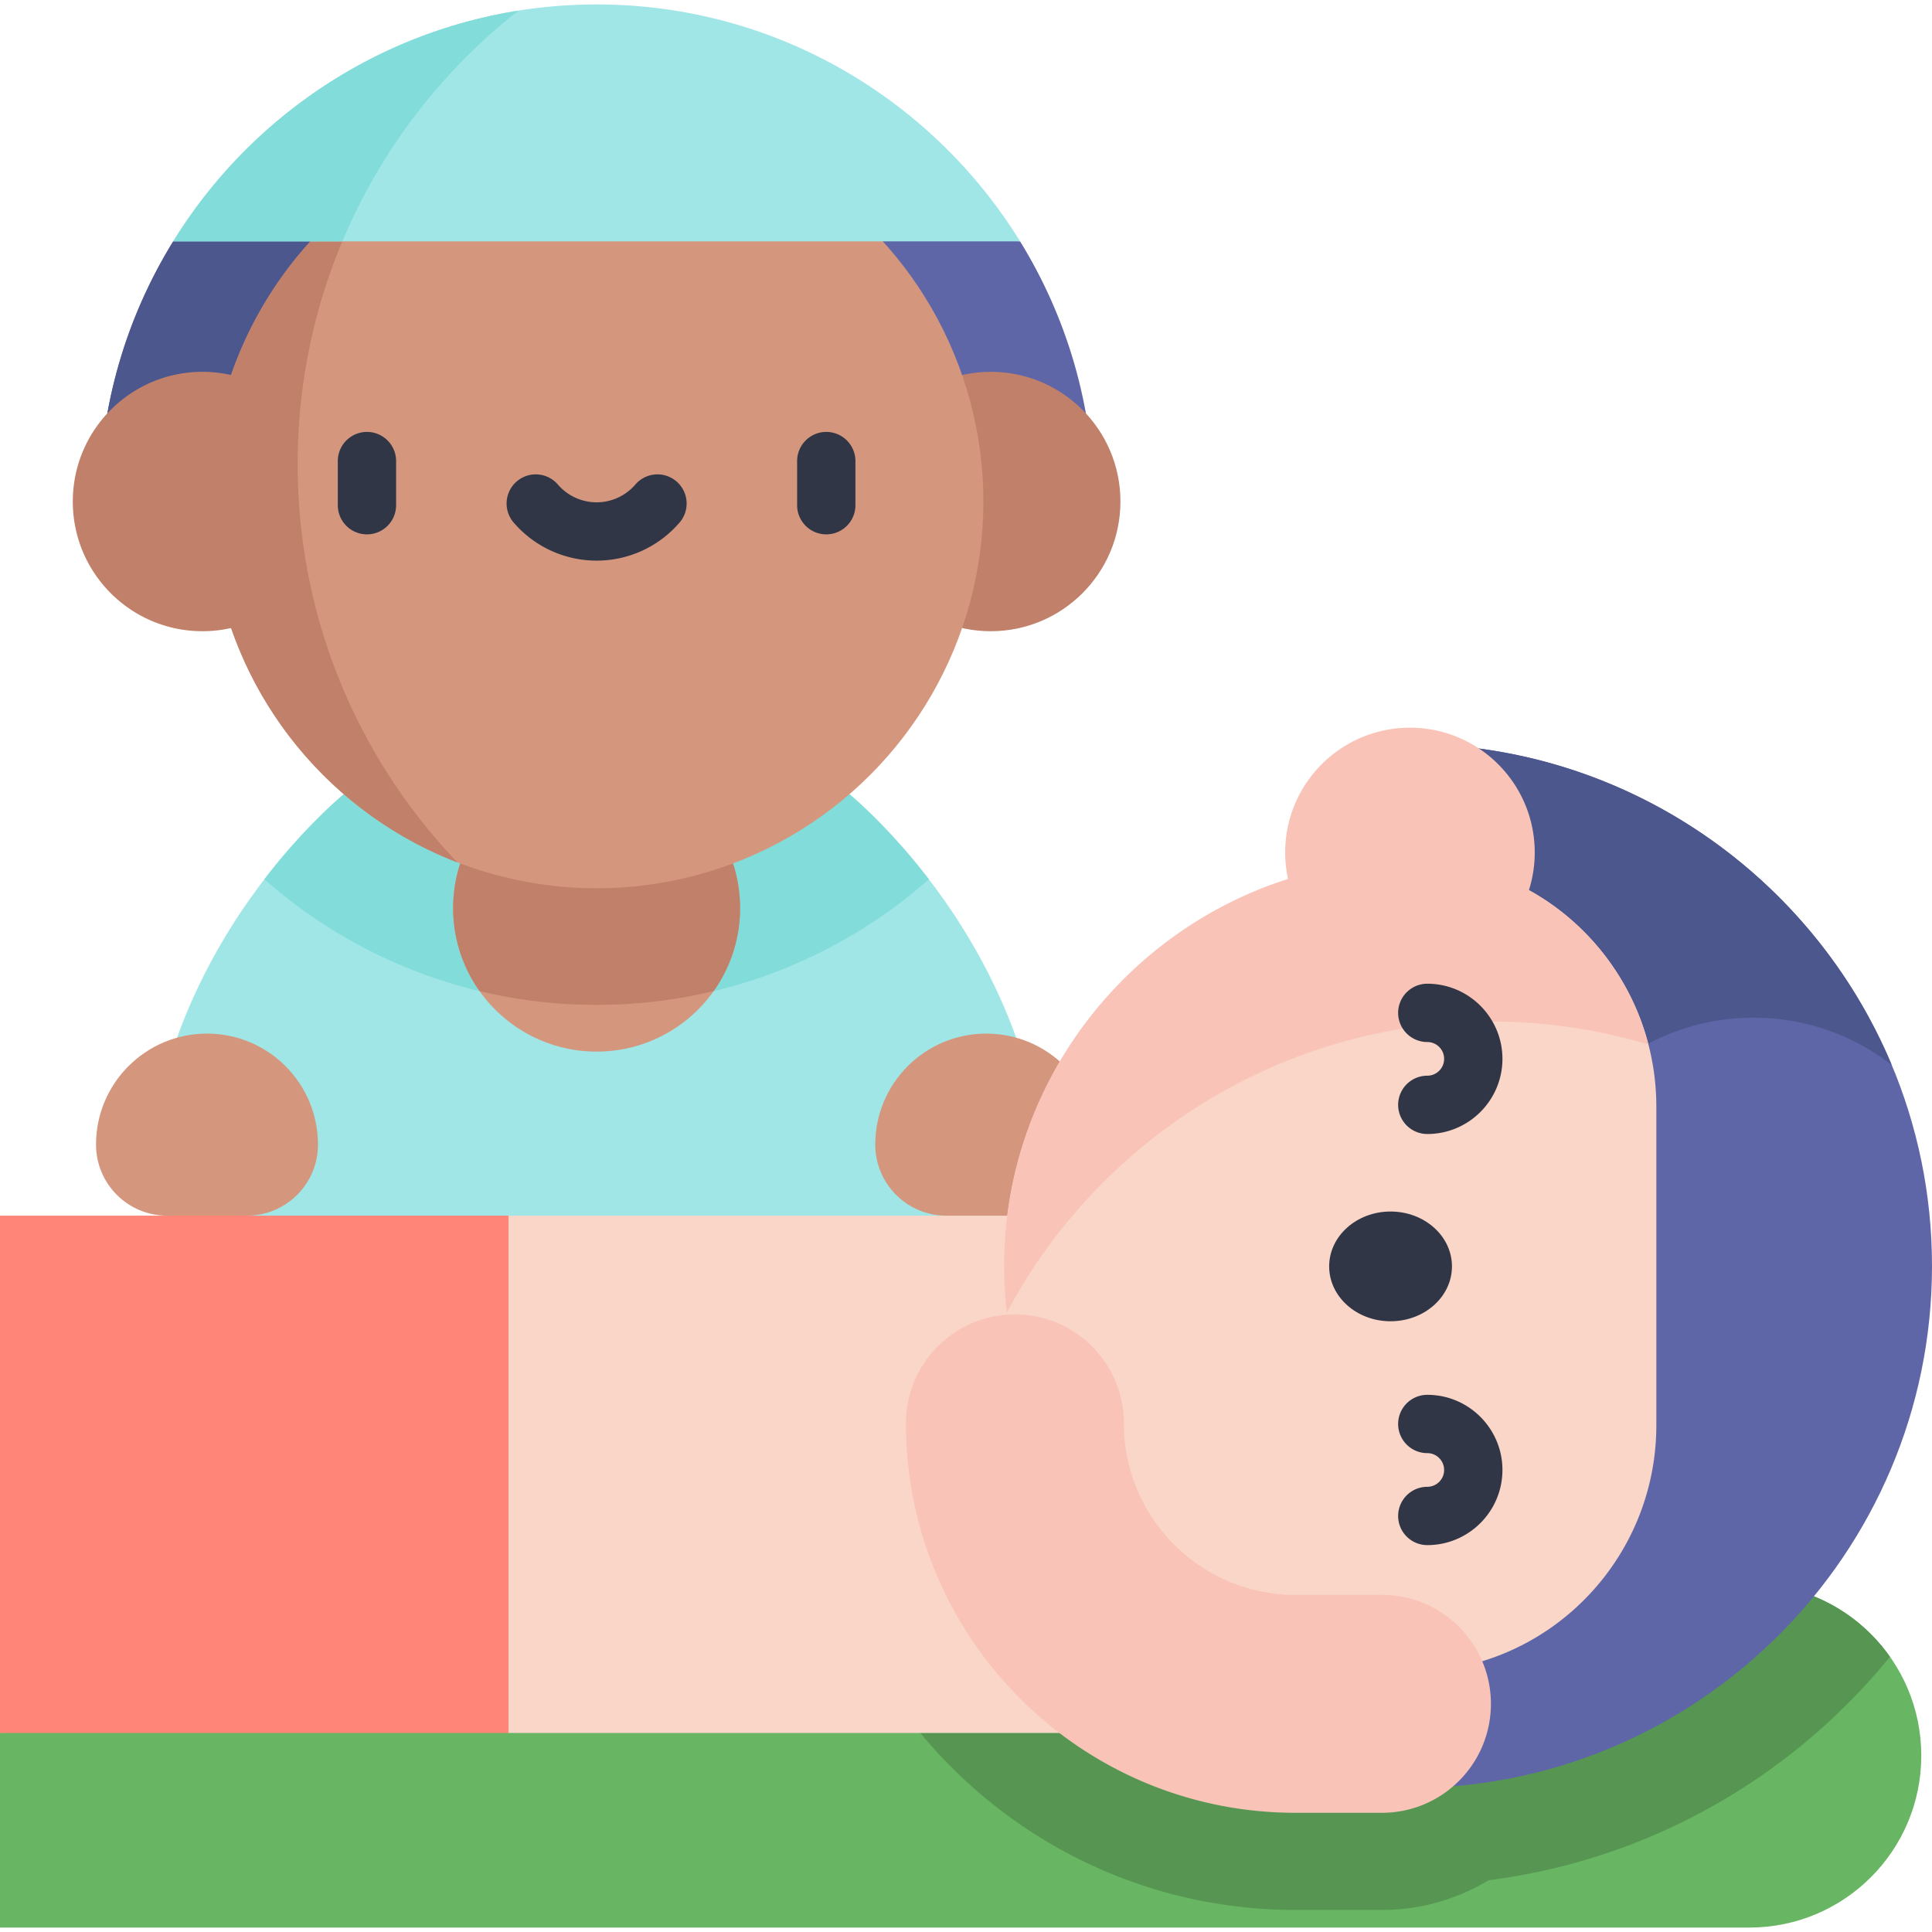
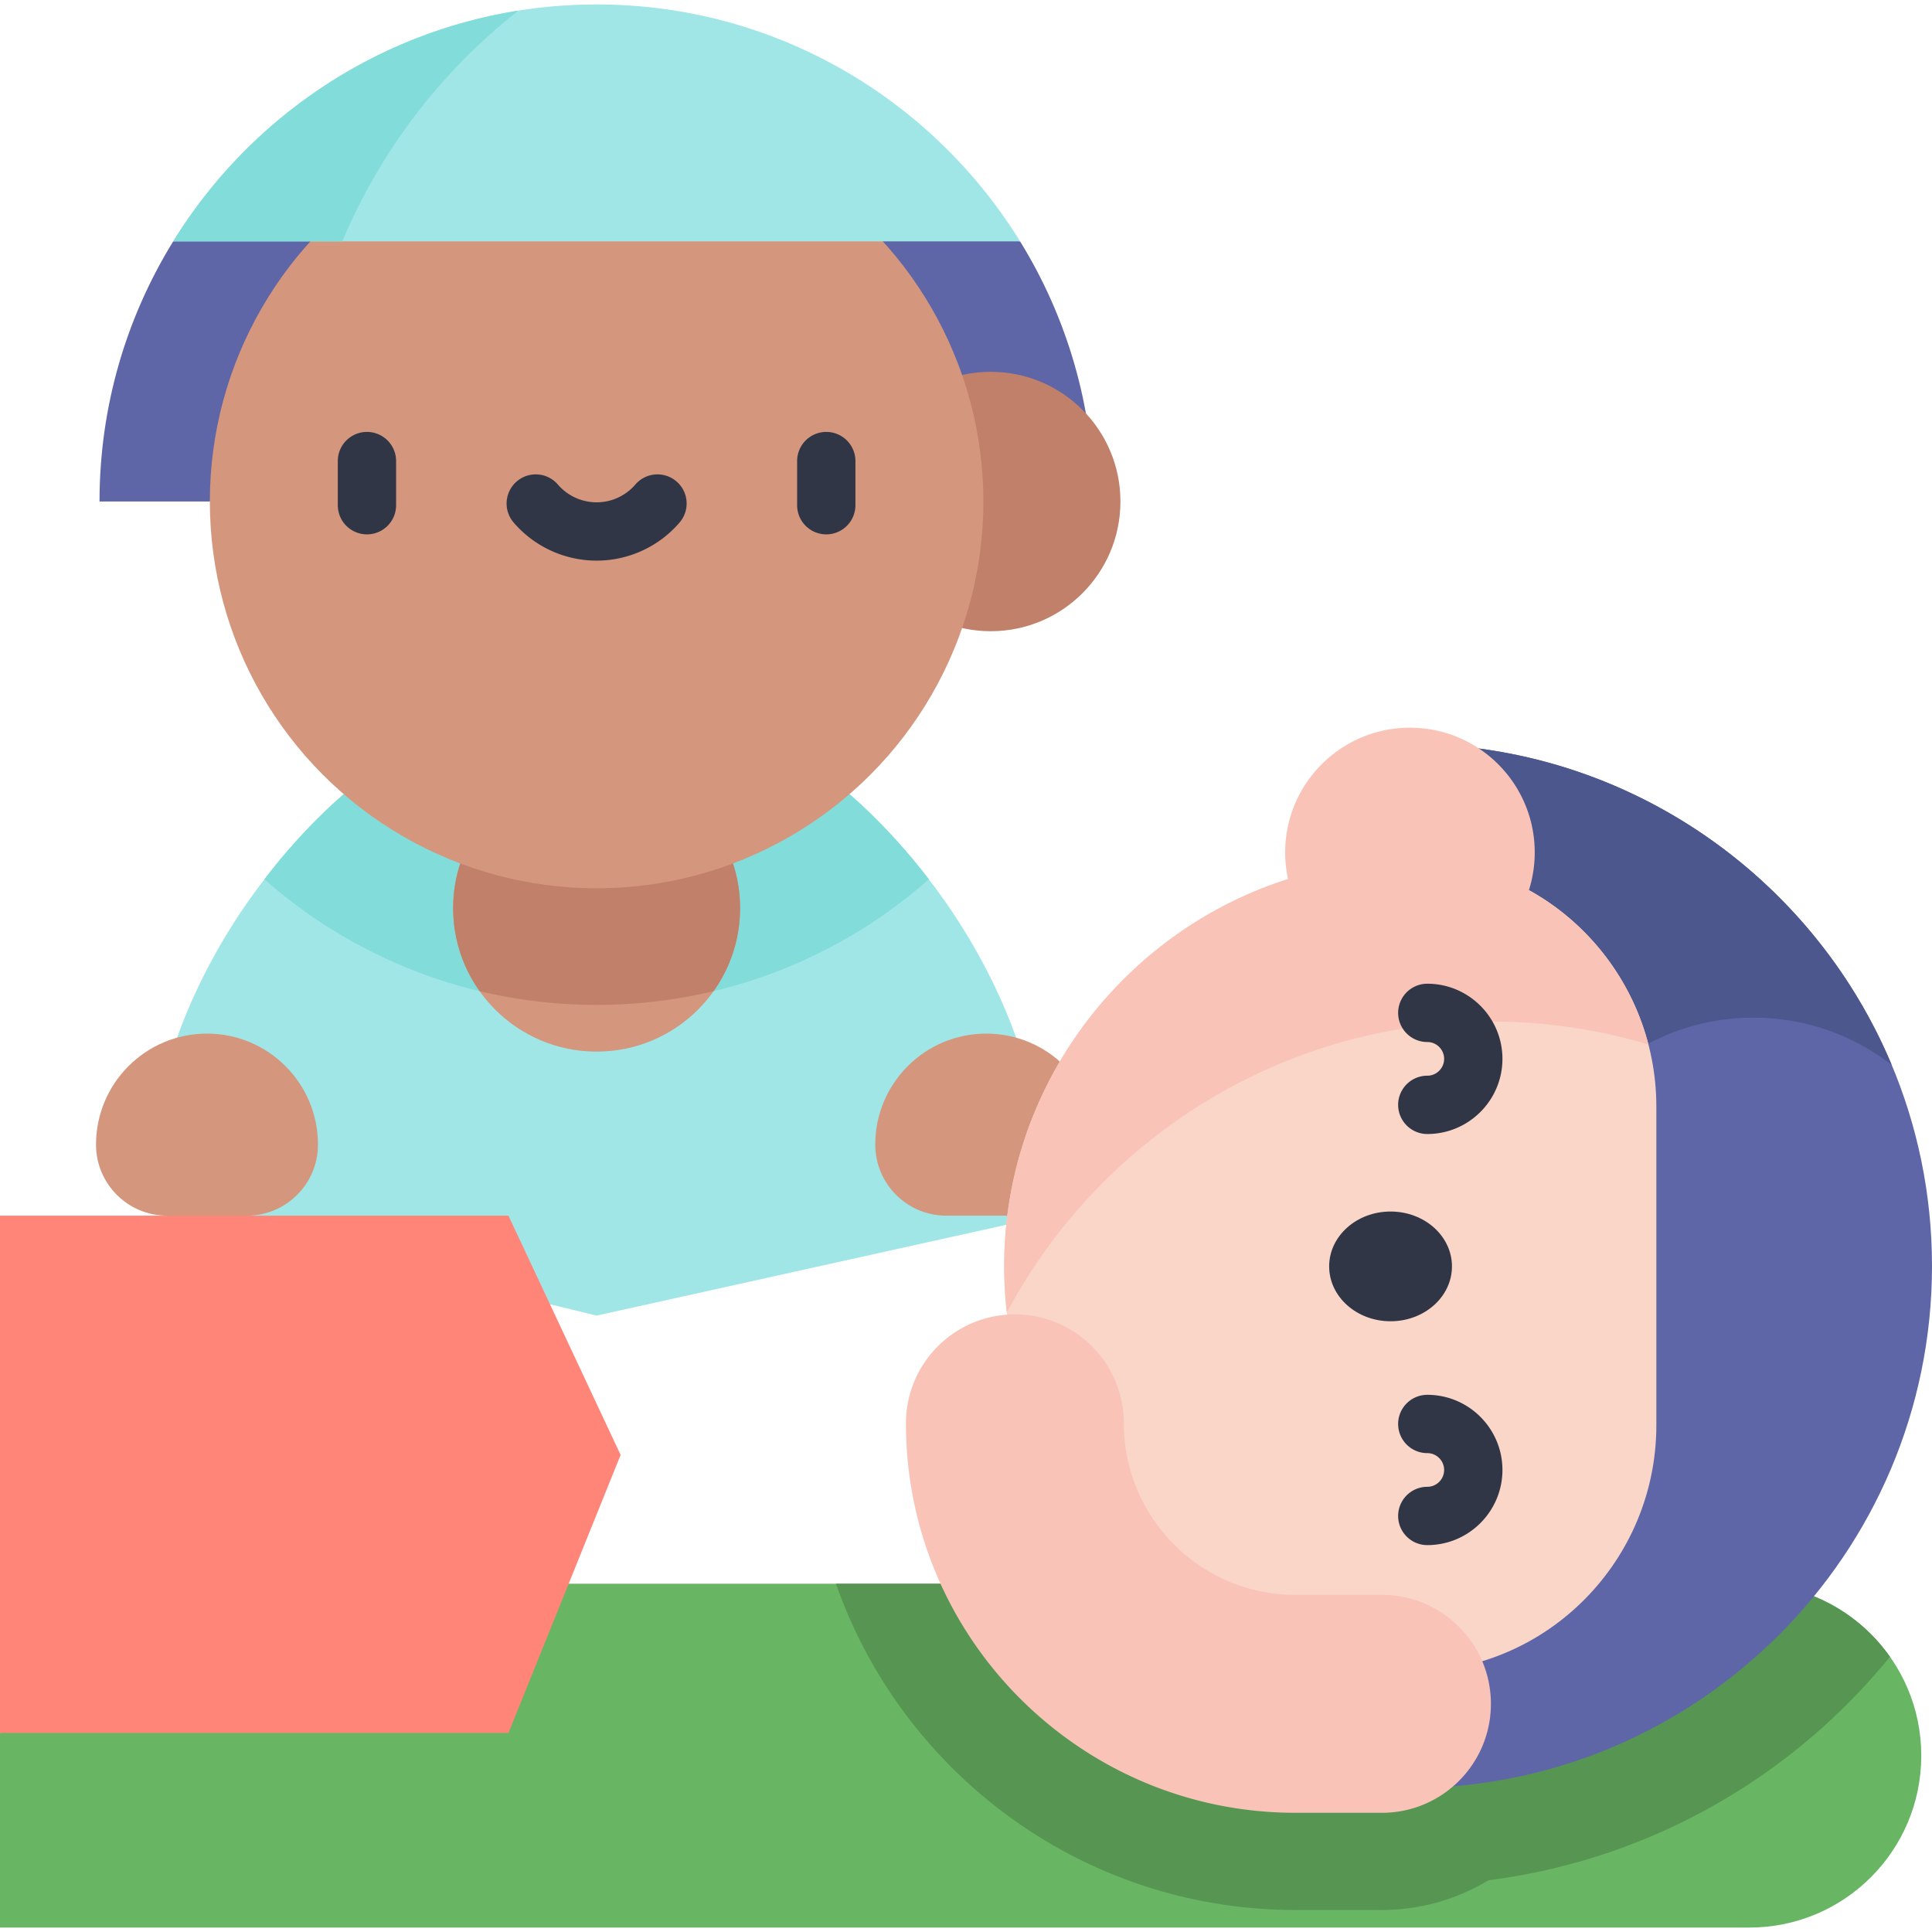
<svg xmlns="http://www.w3.org/2000/svg" version="1.1" width="512" height="512" x="0" y="0" viewBox="0 0 512 512" style="enable-background:new 0 0 512 512" xml:space="preserve" class="">
  <g>
    <path fill="#a0e6e7" d="M38.664 320.517c.829-70.48 54.541-111.79 54.541-111.79h129.809s54.55 41.955 54.55 113.439l-119.455 26.481-109.153-26.481z" data-original="#a0e6e7" />
    <path fill="#82dcda" d="M158.11 266.31c33.716 0 64.545-12.579 88.056-33.283-12.133-15.821-23.153-24.3-23.153-24.3H93.205s-11.02 8.479-23.153 24.3c23.512 20.704 54.341 33.283 88.058 33.283z" data-original="#82dcda" />
    <circle cx="158.109" cy="240.671" r="38.02" fill="#d4977e" data-original="#d4977e" />
    <path fill="#5f66a7" d="M289.848 132.902H26.375c0-25.252 7.144-48.866 19.521-68.933L158.109 48.7l112.228 15.268c12.367 20.068 19.511 43.682 19.511 68.934z" data-original="#5f66a7" class="" />
-     <path fill="#4c578e" d="M78.882 123.005c0-23.456 5.294-45.673 14.743-65.531l-47.728 6.494c-12.378 20.067-19.521 43.682-19.521 68.933H79.21c-.21-3.272-.328-6.57-.328-9.896z" data-original="#4c578e" />
    <circle cx="262.556" cy="132.907" r="34.371" fill="#c1806a" data-original="#c1806a" />
    <path fill="#c1806a" d="M158.109 202.65c-20.998 0-38.02 17.022-38.02 38.02a37.833 37.833 0 0 0 7.017 21.994c9.953 2.378 20.332 3.645 31.003 3.645s21.05-1.268 31.002-3.645a37.837 37.837 0 0 0 7.017-21.994c.001-20.998-17.021-38.02-38.019-38.02z" data-original="#c1806a" />
    <circle cx="158.109" cy="132.907" r="102.498" fill="#d4977e" data-original="#d4977e" />
-     <path fill="#c1806a" d="M121.244 228.568c-26.241-27.424-42.363-64.61-42.363-105.562 0-26.244 6.623-50.94 18.284-72.513C80.719 62.674 68.05 79.662 61.227 99.379a34.399 34.399 0 0 0-7.565-.843c-18.982 0-34.371 15.388-34.371 34.371s15.388 34.371 34.371 34.371a34.4 34.4 0 0 0 7.577-.846c9.868 28.51 31.951 51.318 60.005 62.136z" data-original="#c1806a" />
    <path fill="#a0e6e7" d="M45.896 63.969C69.102 26.32 110.717 1.175 158.112 1.175c47.385 0 89.01 25.145 112.225 62.793H45.896z" data-original="#a0e6e7" />
    <path fill="#68b663" d="M463.602 419.708H76.764L0 459.256v51.568h463.602c25.161 0 45.558-20.397 45.558-45.558s-20.397-45.558-45.558-45.558z" data-original="#8bdf9e" class="" opacity="1" />
    <path fill="#569652" d="M463.601 419.708H221.535c17.608 50.287 65.534 86.455 121.756 86.455h22.937a54.629 54.629 0 0 0 28.256-7.881c38.098-4.85 73.225-22.92 99.57-51.373a166.62 166.62 0 0 0 6.807-7.843c-8.245-11.704-21.855-19.358-37.26-19.358z" data-original="#55d37c" class="" opacity="1" />
    <path fill="#5f66a7" d="M373.652 473.853C449.938 473.853 512 411.79 512 335.505c0-76.284-62.062-138.347-138.348-138.347z" data-original="#5f66a7" class="" />
    <path fill="#d4977e" d="M54.856 273.915c-16.244 0-29.412 13.168-29.412 29.412 0 10.405 8.435 18.839 18.839 18.839l10.572 23.608 10.572-23.608c10.405 0 18.839-8.435 18.839-18.839.001-16.244-13.167-29.412-29.41-29.412z" data-original="#d4977e" />
    <path fill="#ff8578" d="m134.748 322.166 29.722 63.411-29.722 73.679H0v-137.09z" data-original="#ff8ca6" class="" opacity="1" />
-     <path fill="#f9d6c8" d="M134.748 322.166h200.146v137.09H134.748z" data-original="#f9d6c8" class="" />
    <path fill="#d4977e" d="M250.79 322.166c-10.405 0-18.839-8.435-18.839-18.839 0-16.244 13.168-29.412 29.412-29.412s29.412 13.168 29.412 29.412c0 10.405-8.435 18.839-18.839 18.839z" data-original="#d4977e" />
    <path fill="#4c578e" d="M404.931 329.478c0-33.02 26.767-59.787 59.786-59.787 13.795 0 26.489 4.685 36.606 12.533-20.908-49.912-70.259-85.067-127.671-85.067z" data-original="#4c578e" />
    <path fill="#f9d6c8" d="M375.435 227.981c-.907-.015-1.817-.018-2.73-.01-58.155.501-105.782 47.87-106.581 106.022-.826 60.085 47.633 109.051 107.528 109.051.246 0 .491-.001.736-.003 35.784-.24 64.562-29.563 64.562-65.347v-84.392c.001-35.377-28.143-64.746-63.515-65.321z" data-original="#f9d6c8" class="" />
    <path fill="#f9c4b7" d="M366.229 480.408h-22.937c-56.91 0-103.209-46.299-103.209-103.209 0-15.947 12.928-28.875 28.875-28.875s28.875 12.928 28.875 28.875c0 25.067 20.393 45.46 45.46 45.46h22.937c15.947 0 28.875 12.928 28.875 28.875s-12.93 28.874-28.876 28.874zM405.178 235.906a33.032 33.032 0 0 0 1.541-9.993c0-18.263-14.804-33.067-33.067-33.067-18.262 0-33.067 14.804-33.067 33.067 0 2.418.267 4.773.76 7.044-43.008 13.655-74.572 53.786-75.221 101.036a108.78 108.78 0 0 0 .691 13.863c24.425-45.888 72.731-77.133 128.341-77.133 14.491 0 28.483 2.131 41.69 6.08-4.545-17.554-16.167-32.338-31.668-40.897z" data-original="#f9c4b7" class="" />
    <ellipse cx="368.513" cy="335.607" fill="#303646" rx="16.271" ry="14.541" data-original="#303646" class="" />
    <path fill="#303646" d="M378.248 300.523a7.726 7.726 0 1 1 0-15.452c2.46 0 4.461-2.002 4.461-4.462s-2.001-4.462-4.461-4.462a7.726 7.726 0 1 1 0-15.452c10.98 0 19.913 8.934 19.913 19.914.001 10.98-8.933 19.914-19.913 19.914zM378.248 409.47a7.726 7.726 0 1 1 0-15.452c2.46 0 4.461-2.002 4.461-4.462s-2.001-4.462-4.461-4.462a7.726 7.726 0 1 1 0-15.452c10.98 0 19.913 8.934 19.913 19.914.001 10.98-8.933 19.914-19.913 19.914zM97.246 141.612a7.725 7.725 0 0 1-7.726-7.726V122.19a7.726 7.726 0 1 1 15.452 0v11.695a7.725 7.725 0 0 1-7.726 7.727zM218.972 141.612a7.725 7.725 0 0 1-7.726-7.726V122.19a7.726 7.726 0 1 1 15.452 0v11.695a7.726 7.726 0 0 1-7.726 7.727zM158.11 148.574a29.008 29.008 0 0 1-21.871-9.961 7.727 7.727 0 1 1 11.649-10.152 13.559 13.559 0 0 0 10.221 4.66c3.914 0 7.64-1.698 10.22-4.66a7.727 7.727 0 1 1 11.649 10.152 28.998 28.998 0 0 1-21.868 9.961z" data-original="#303646" class="" />
    <path fill="#82dcda" d="M137.368 2.819c-38.633 6.135-71.722 29.108-91.472 61.15h44.82c10.142-24.173 26.319-45.186 46.652-61.15z" data-original="#82dcda" />
  </g>
</svg>